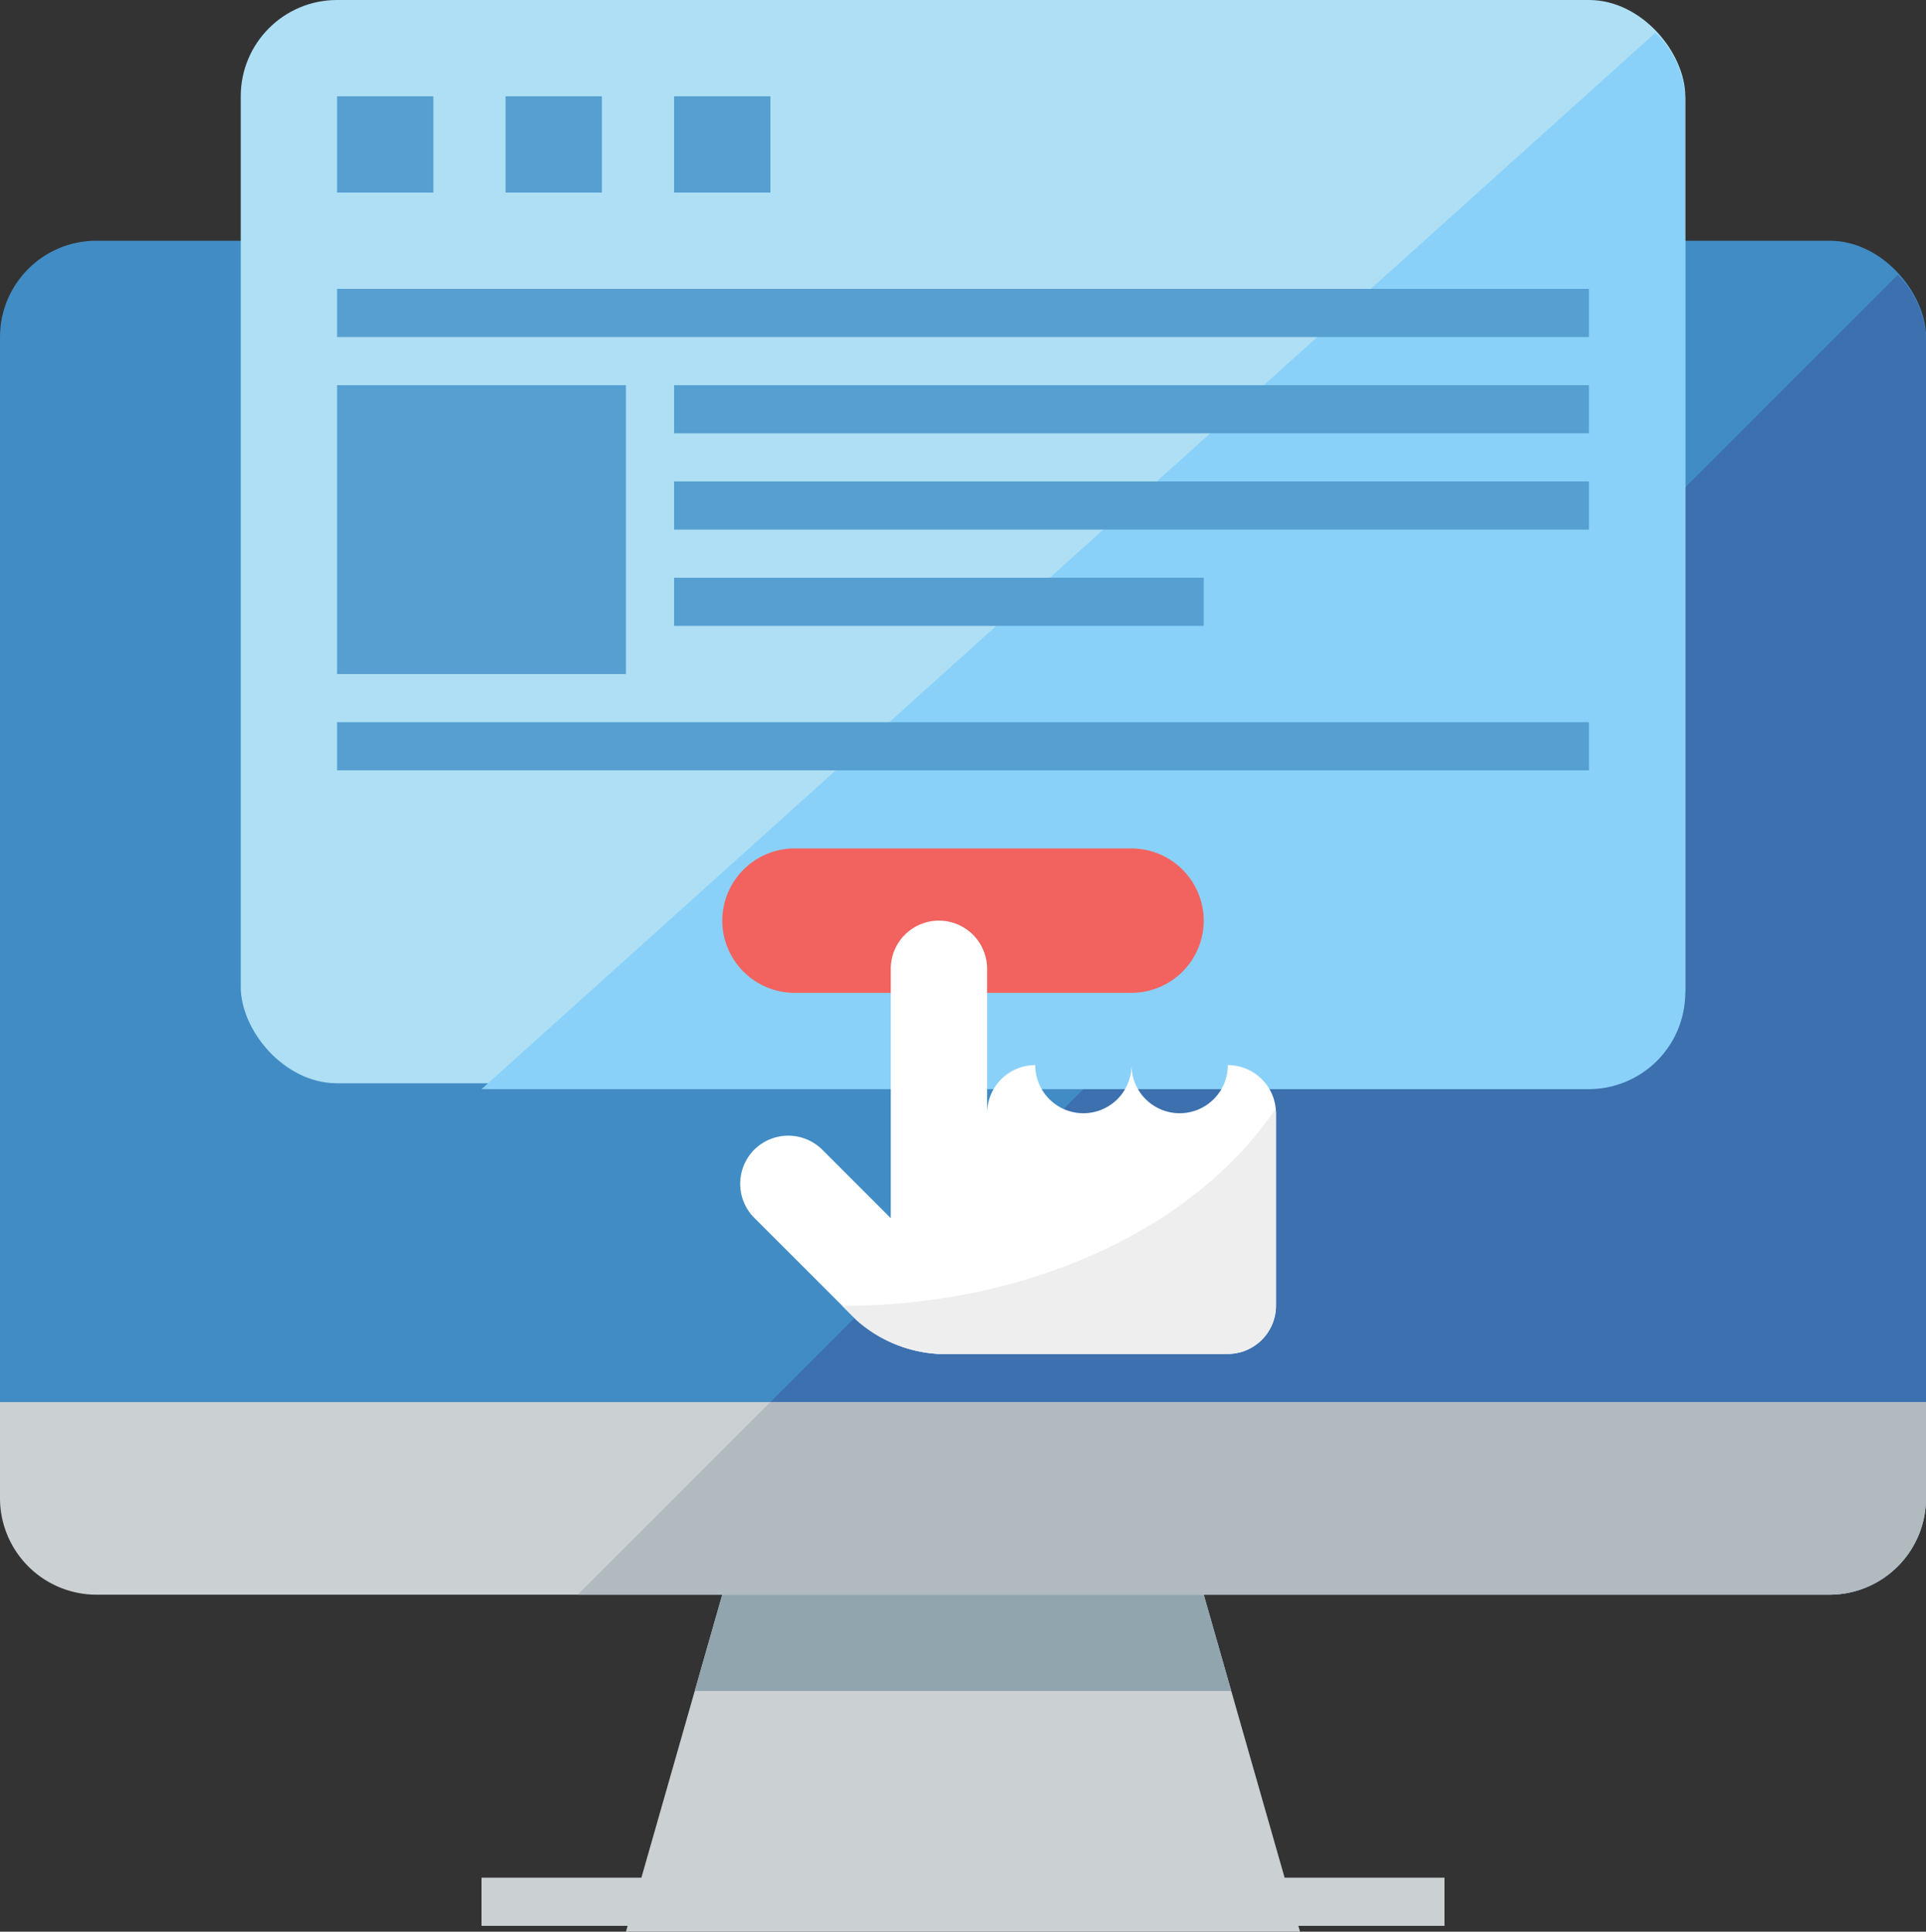
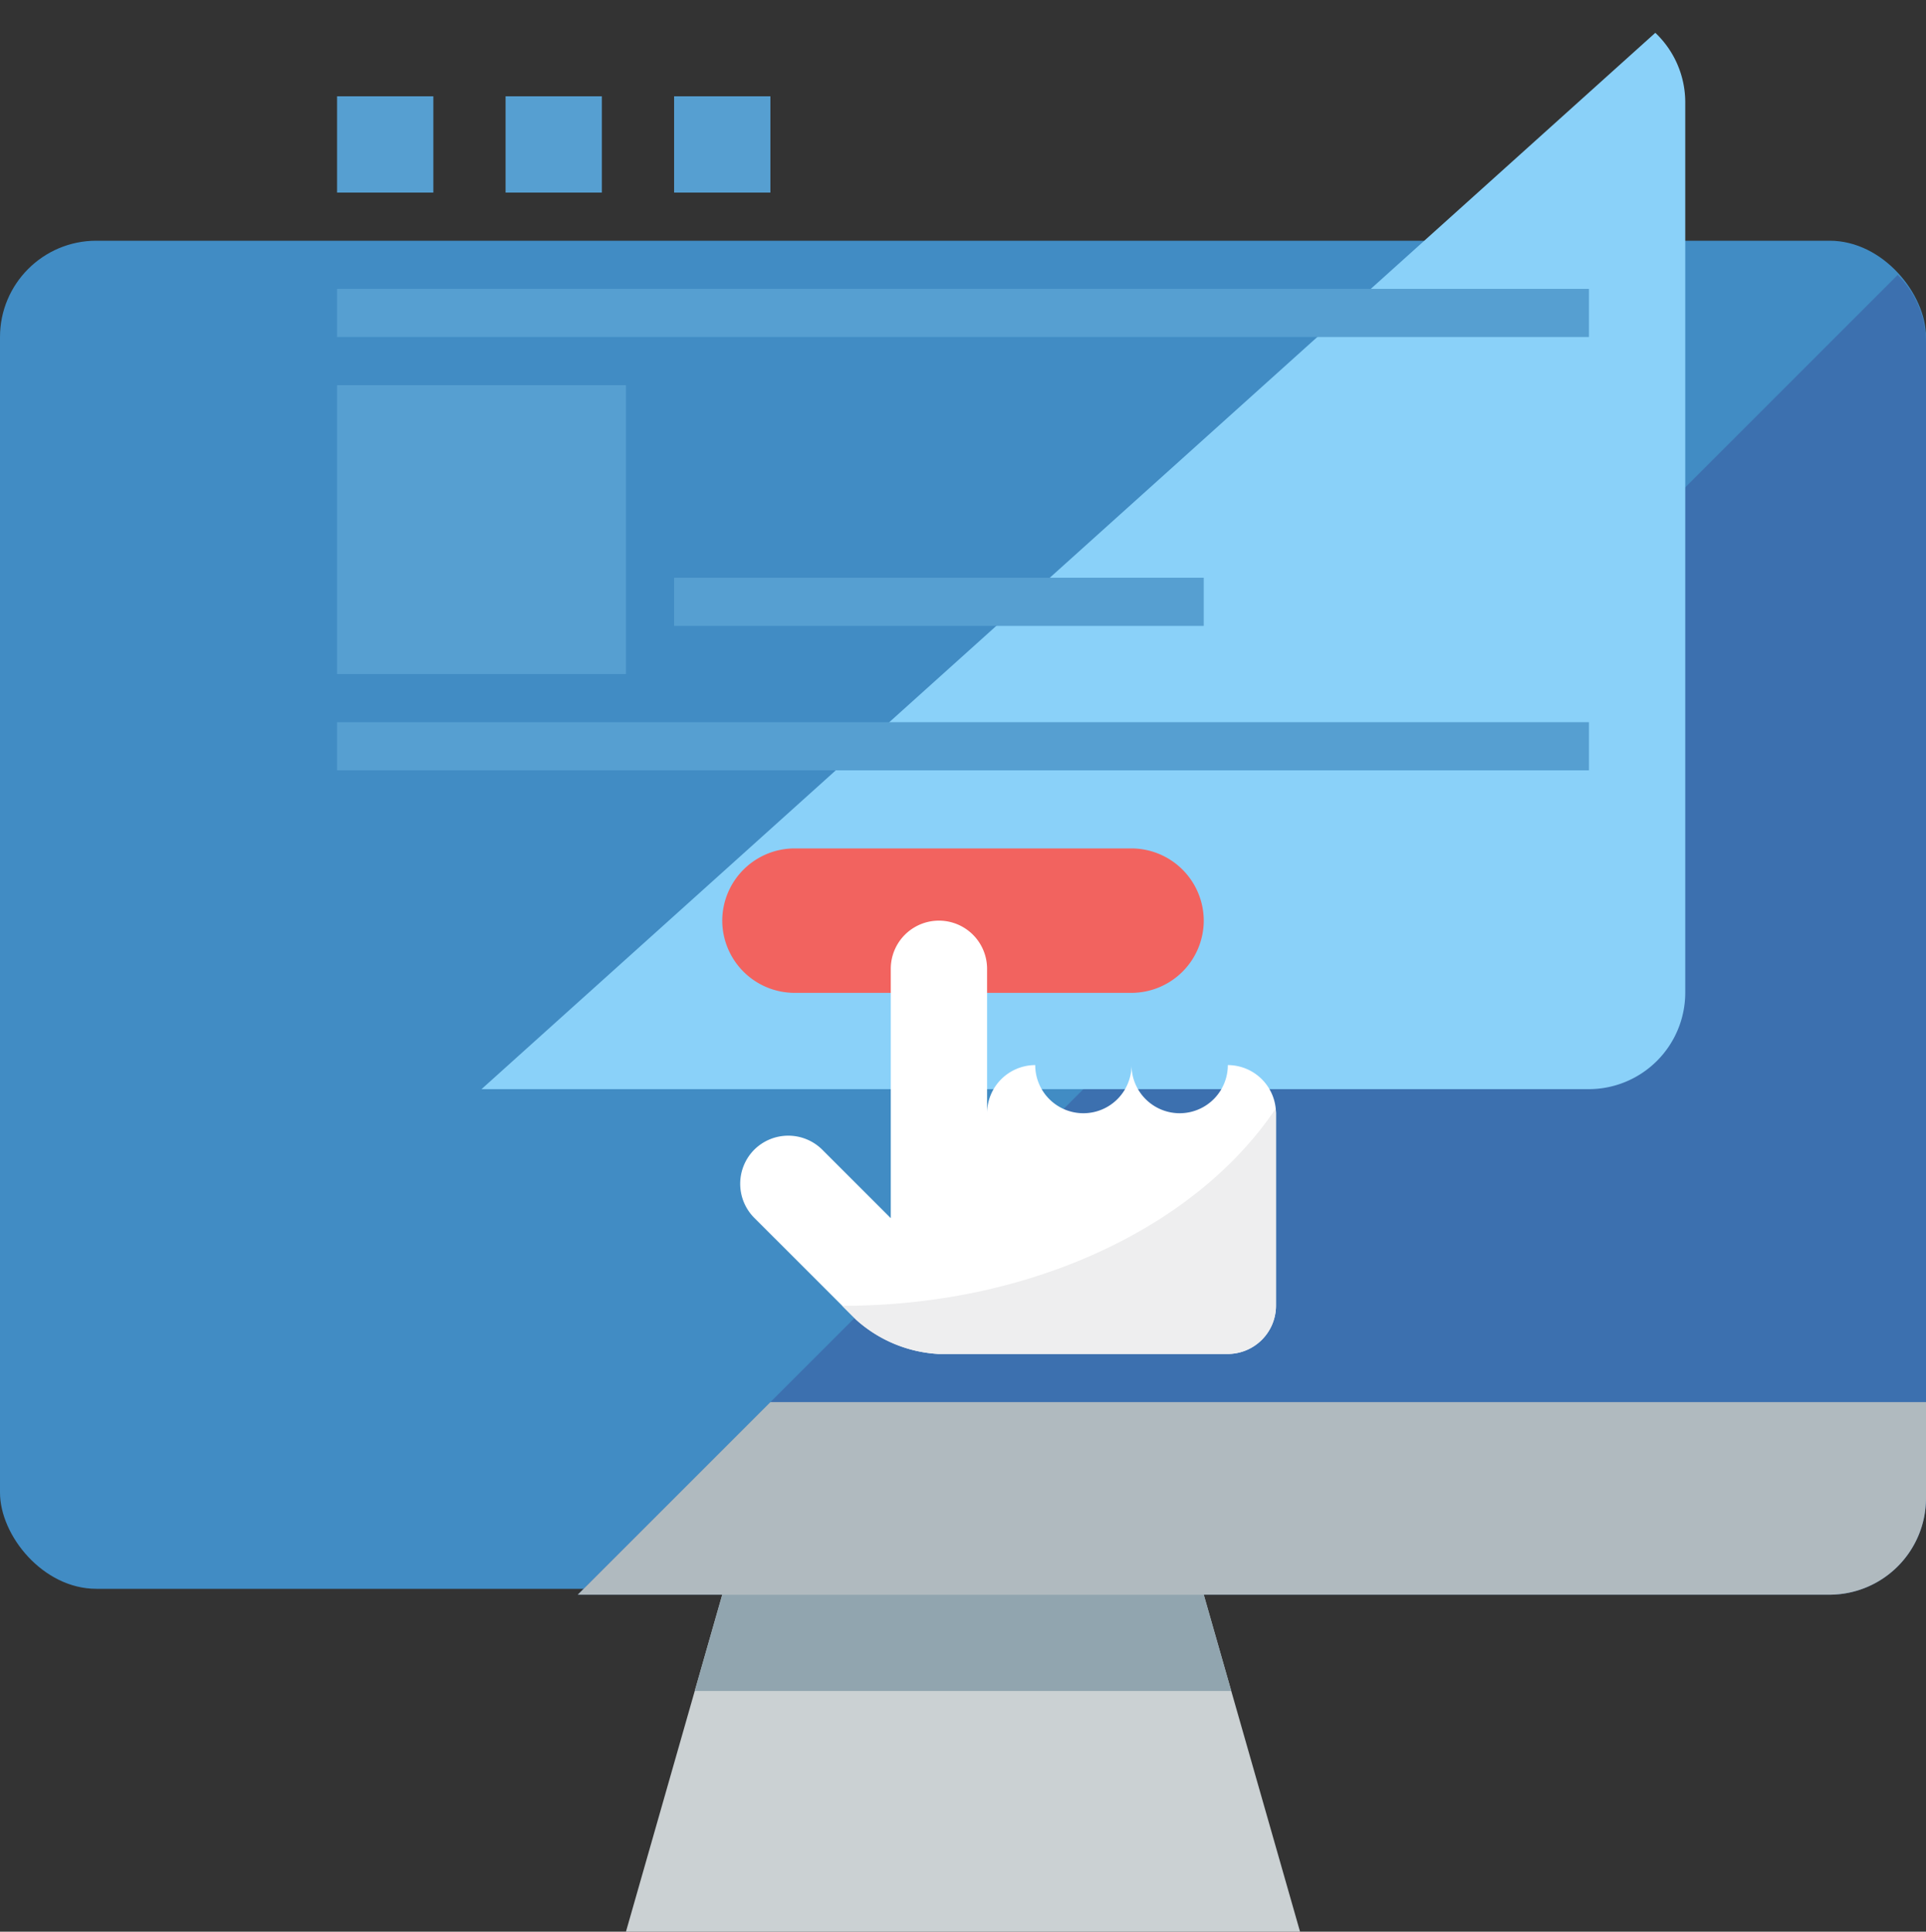
<svg xmlns="http://www.w3.org/2000/svg" width="80" height="80.244" viewBox="0 0 80 80.244">
  <rect x="0" y="0" width="80" height="80.244" fill="#333333" stroke="none" />
  <rect width="80" height="56" rx="4" transform="translate(0 10)" fill="#418cc4" />
  <g transform="translate(24 11.419)">
    <path d="M597,212h52a4.012,4.012,0,0,0,4-4V160a3.988,3.988,0,0,0-1.175-2.825Z" transform="translate(-597 -157.175)" fill="#3c70af" />
  </g>
  <path d="M627,226H599l4-14h20Z" transform="translate(-573 -145.756)" fill="#cbd1d3" />
  <g transform="translate(28.857 66.244)">
    <path d="M623,212H603l-1.143,4h22.285Z" transform="translate(-601.857 -212)" fill="#91a5af" />
  </g>
-   <rect width="40" height="2" transform="translate(20 78)" fill="#cbd1d3" />
  <g transform="translate(0 58.244)">
-     <path d="M573,208a4.012,4.012,0,0,0,4,4h72a4.012,4.012,0,0,0,4-4v-4H573Z" transform="translate(-573 -204)" fill="#cbd1d3" />
-   </g>
+     </g>
  <g transform="translate(24 58.244)">
    <path d="M597,212h52a4.012,4.012,0,0,0,4-4v-4H605Z" transform="translate(-597 -204)" fill="#b0babf" />
  </g>
-   <rect width="60" height="45" rx="4" transform="translate(10)" fill="#aedff4" />
  <g transform="translate(20 1.363)">
    <path d="M641.757,147.119,593,191h46a4.012,4.012,0,0,0,4-4V150A3.979,3.979,0,0,0,641.757,147.119Z" transform="translate(-593 -147.119)" fill="#8ad1f9" />
  </g>
  <rect width="52" height="2" transform="translate(14 12)" fill="#569fd1" />
  <rect width="12" height="12" transform="translate(14 16)" fill="#569fd1" />
  <rect width="4" height="4" transform="translate(14 4)" fill="#569fd1" />
  <rect width="4" height="4" transform="translate(21 4)" fill="#569fd1" />
  <rect width="4" height="4" transform="translate(28 4)" fill="#569fd1" />
-   <rect width="38" height="2" transform="translate(28 16)" fill="#569fd1" />
-   <rect width="38" height="2" transform="translate(28 20)" fill="#569fd1" />
  <rect width="22" height="2" transform="translate(28 24)" fill="#569fd1" />
  <rect width="52" height="2" transform="translate(14 30)" fill="#569fd1" />
  <path d="M623,184a3.009,3.009,0,0,1-3,3H606a3.009,3.009,0,0,1-3-3h0a3.009,3.009,0,0,1,3-3h14a3.009,3.009,0,0,1,3,3Z" transform="translate(-573 -145.756)" fill="#f2635f" />
  <path d="M624,190a2,2,0,0,1-4,0,2,2,0,0,1-4,0,2.006,2.006,0,0,0-2,2v-6a2,2,0,0,0-4,0v10.359l-2.844-2.843a2.005,2.005,0,0,0-2.828,0h0a2.007,2.007,0,0,0,0,2.828l4.243,4.242A5.572,5.572,0,0,0,611.984,202H624a2.006,2.006,0,0,0,2-2v-8A2.006,2.006,0,0,0,624,190Z" transform="translate(-573 -145.756)" fill="#fff" />
  <g transform="translate(34.983 46.06)">
    <path d="M608,200h-.017l.587.586A5.572,5.572,0,0,0,611.984,202H624a2.006,2.006,0,0,0,2-2v-8c0-.062-.013-.122-.019-.184C622.74,196.655,615.918,200,608,200Z" transform="translate(-607.983 -191.816)" fill="#eeeeef" />
  </g>
</svg>